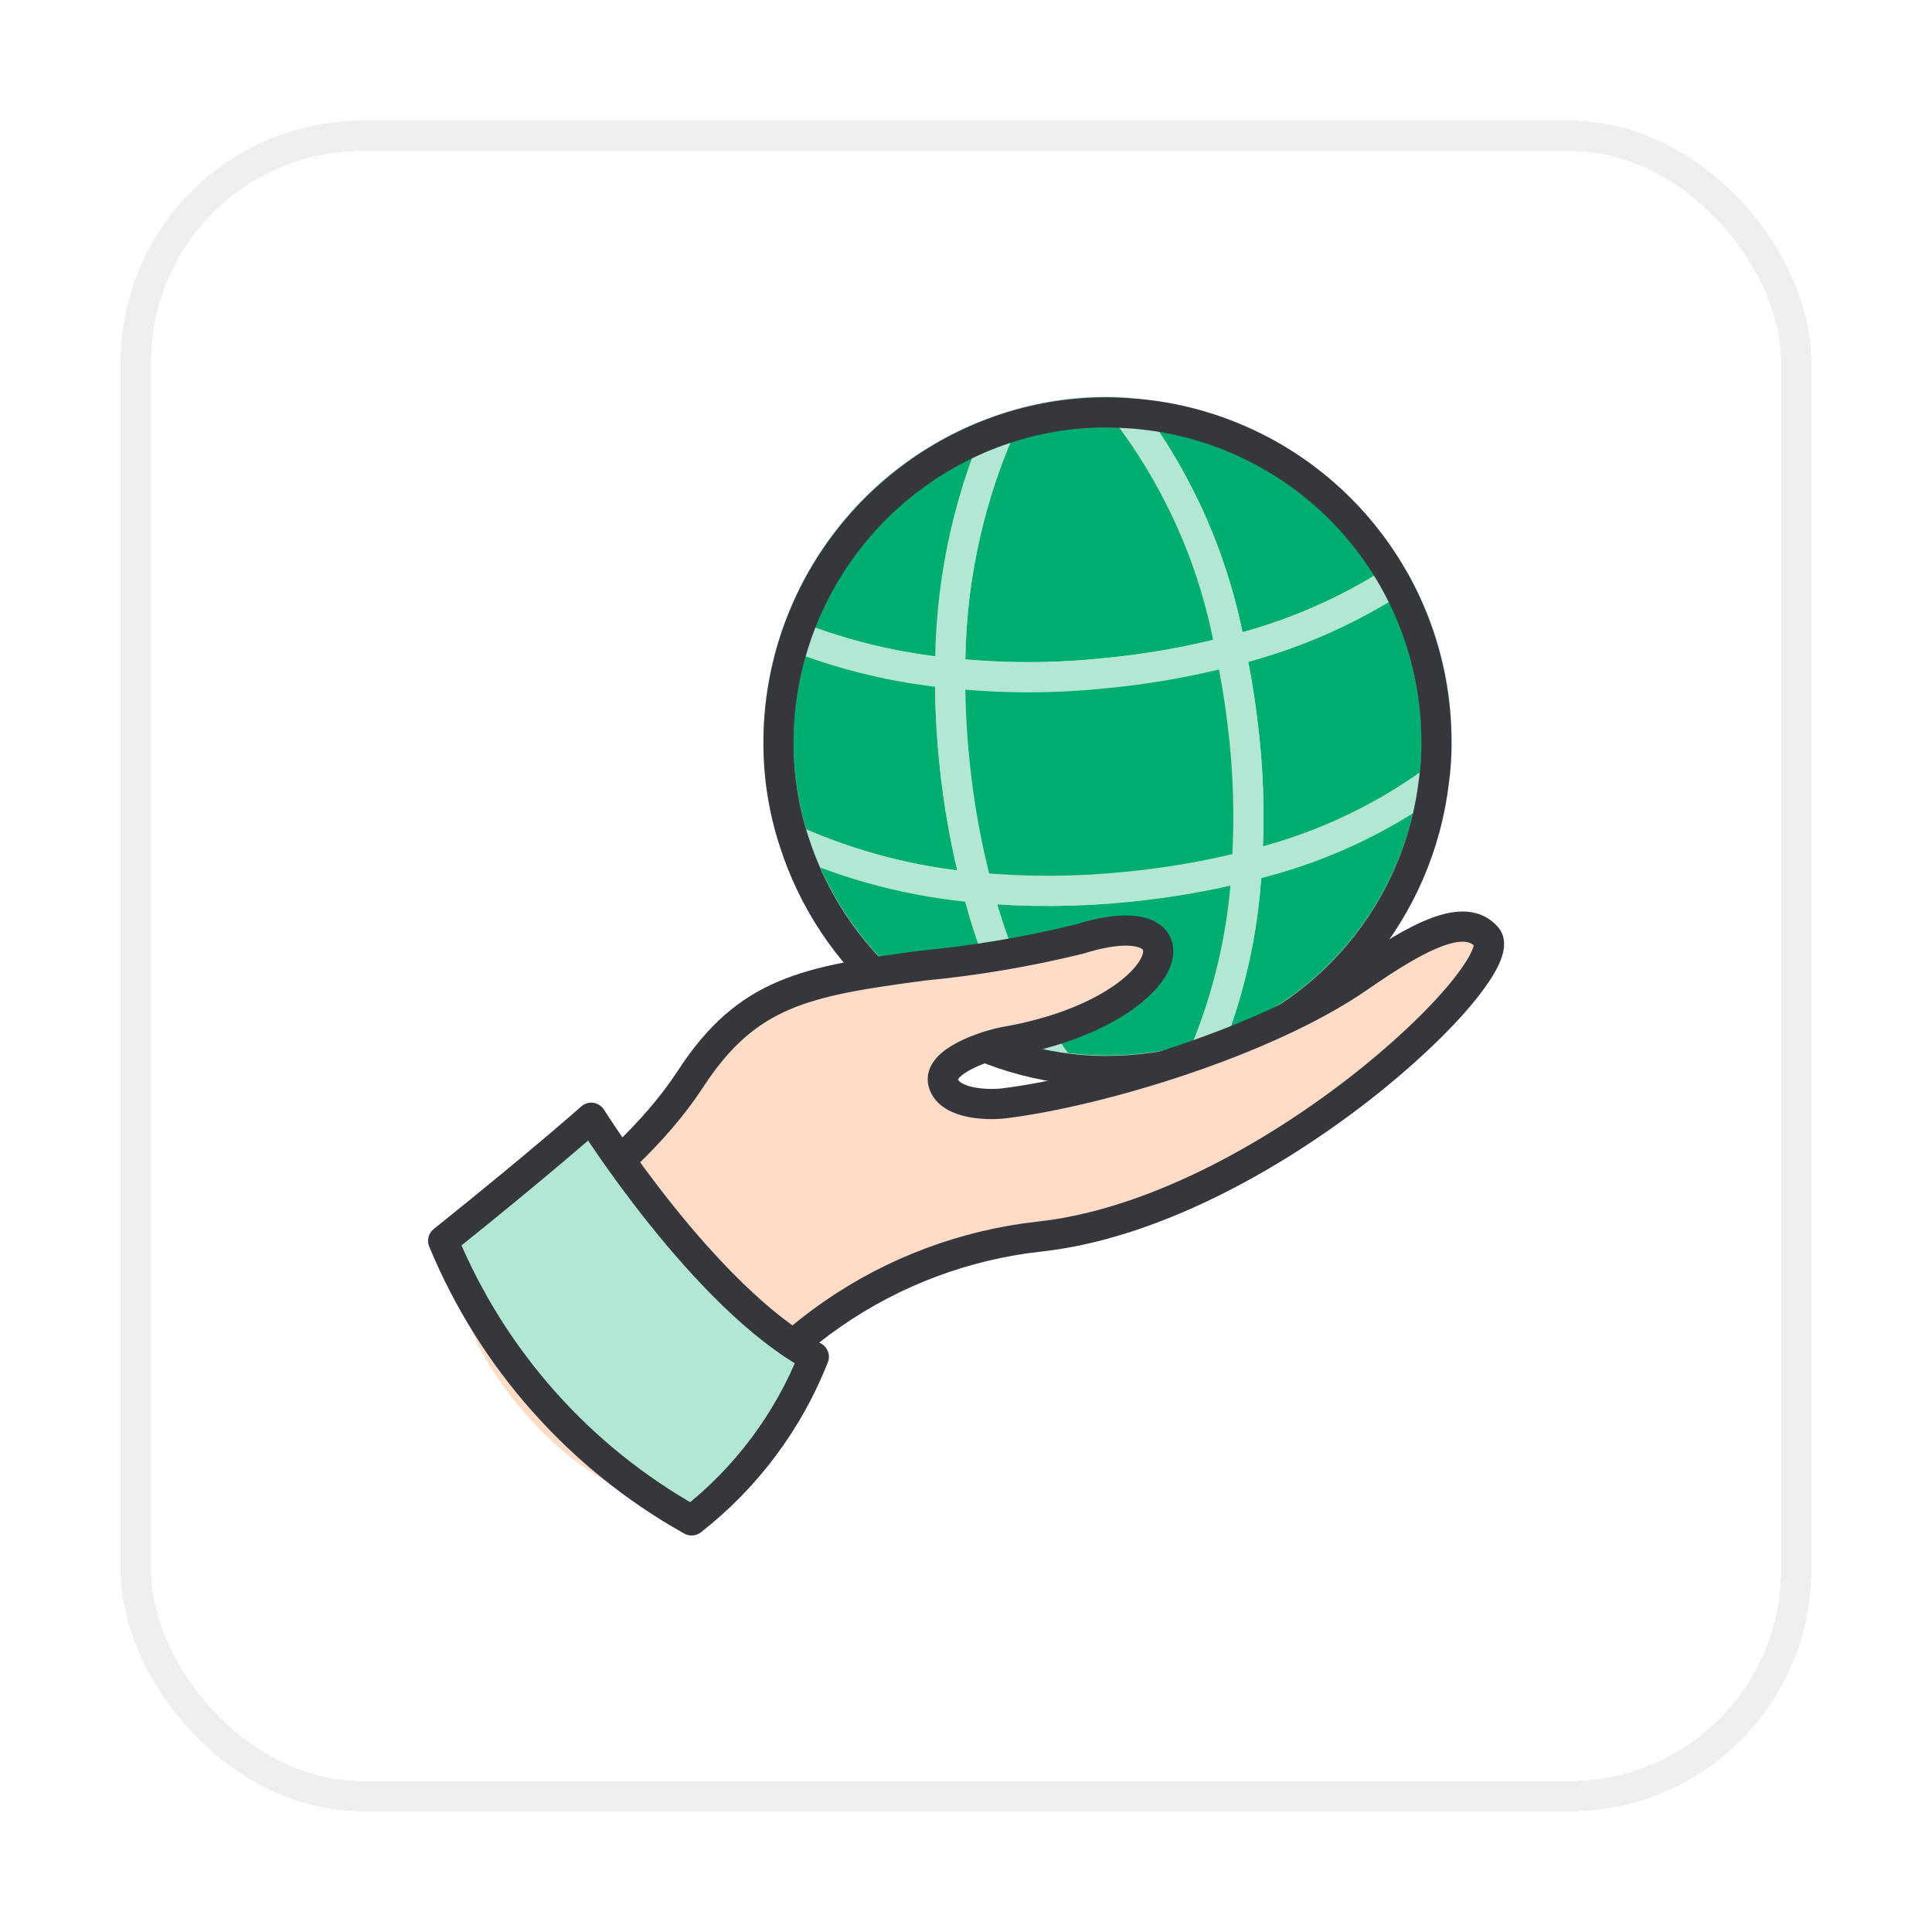
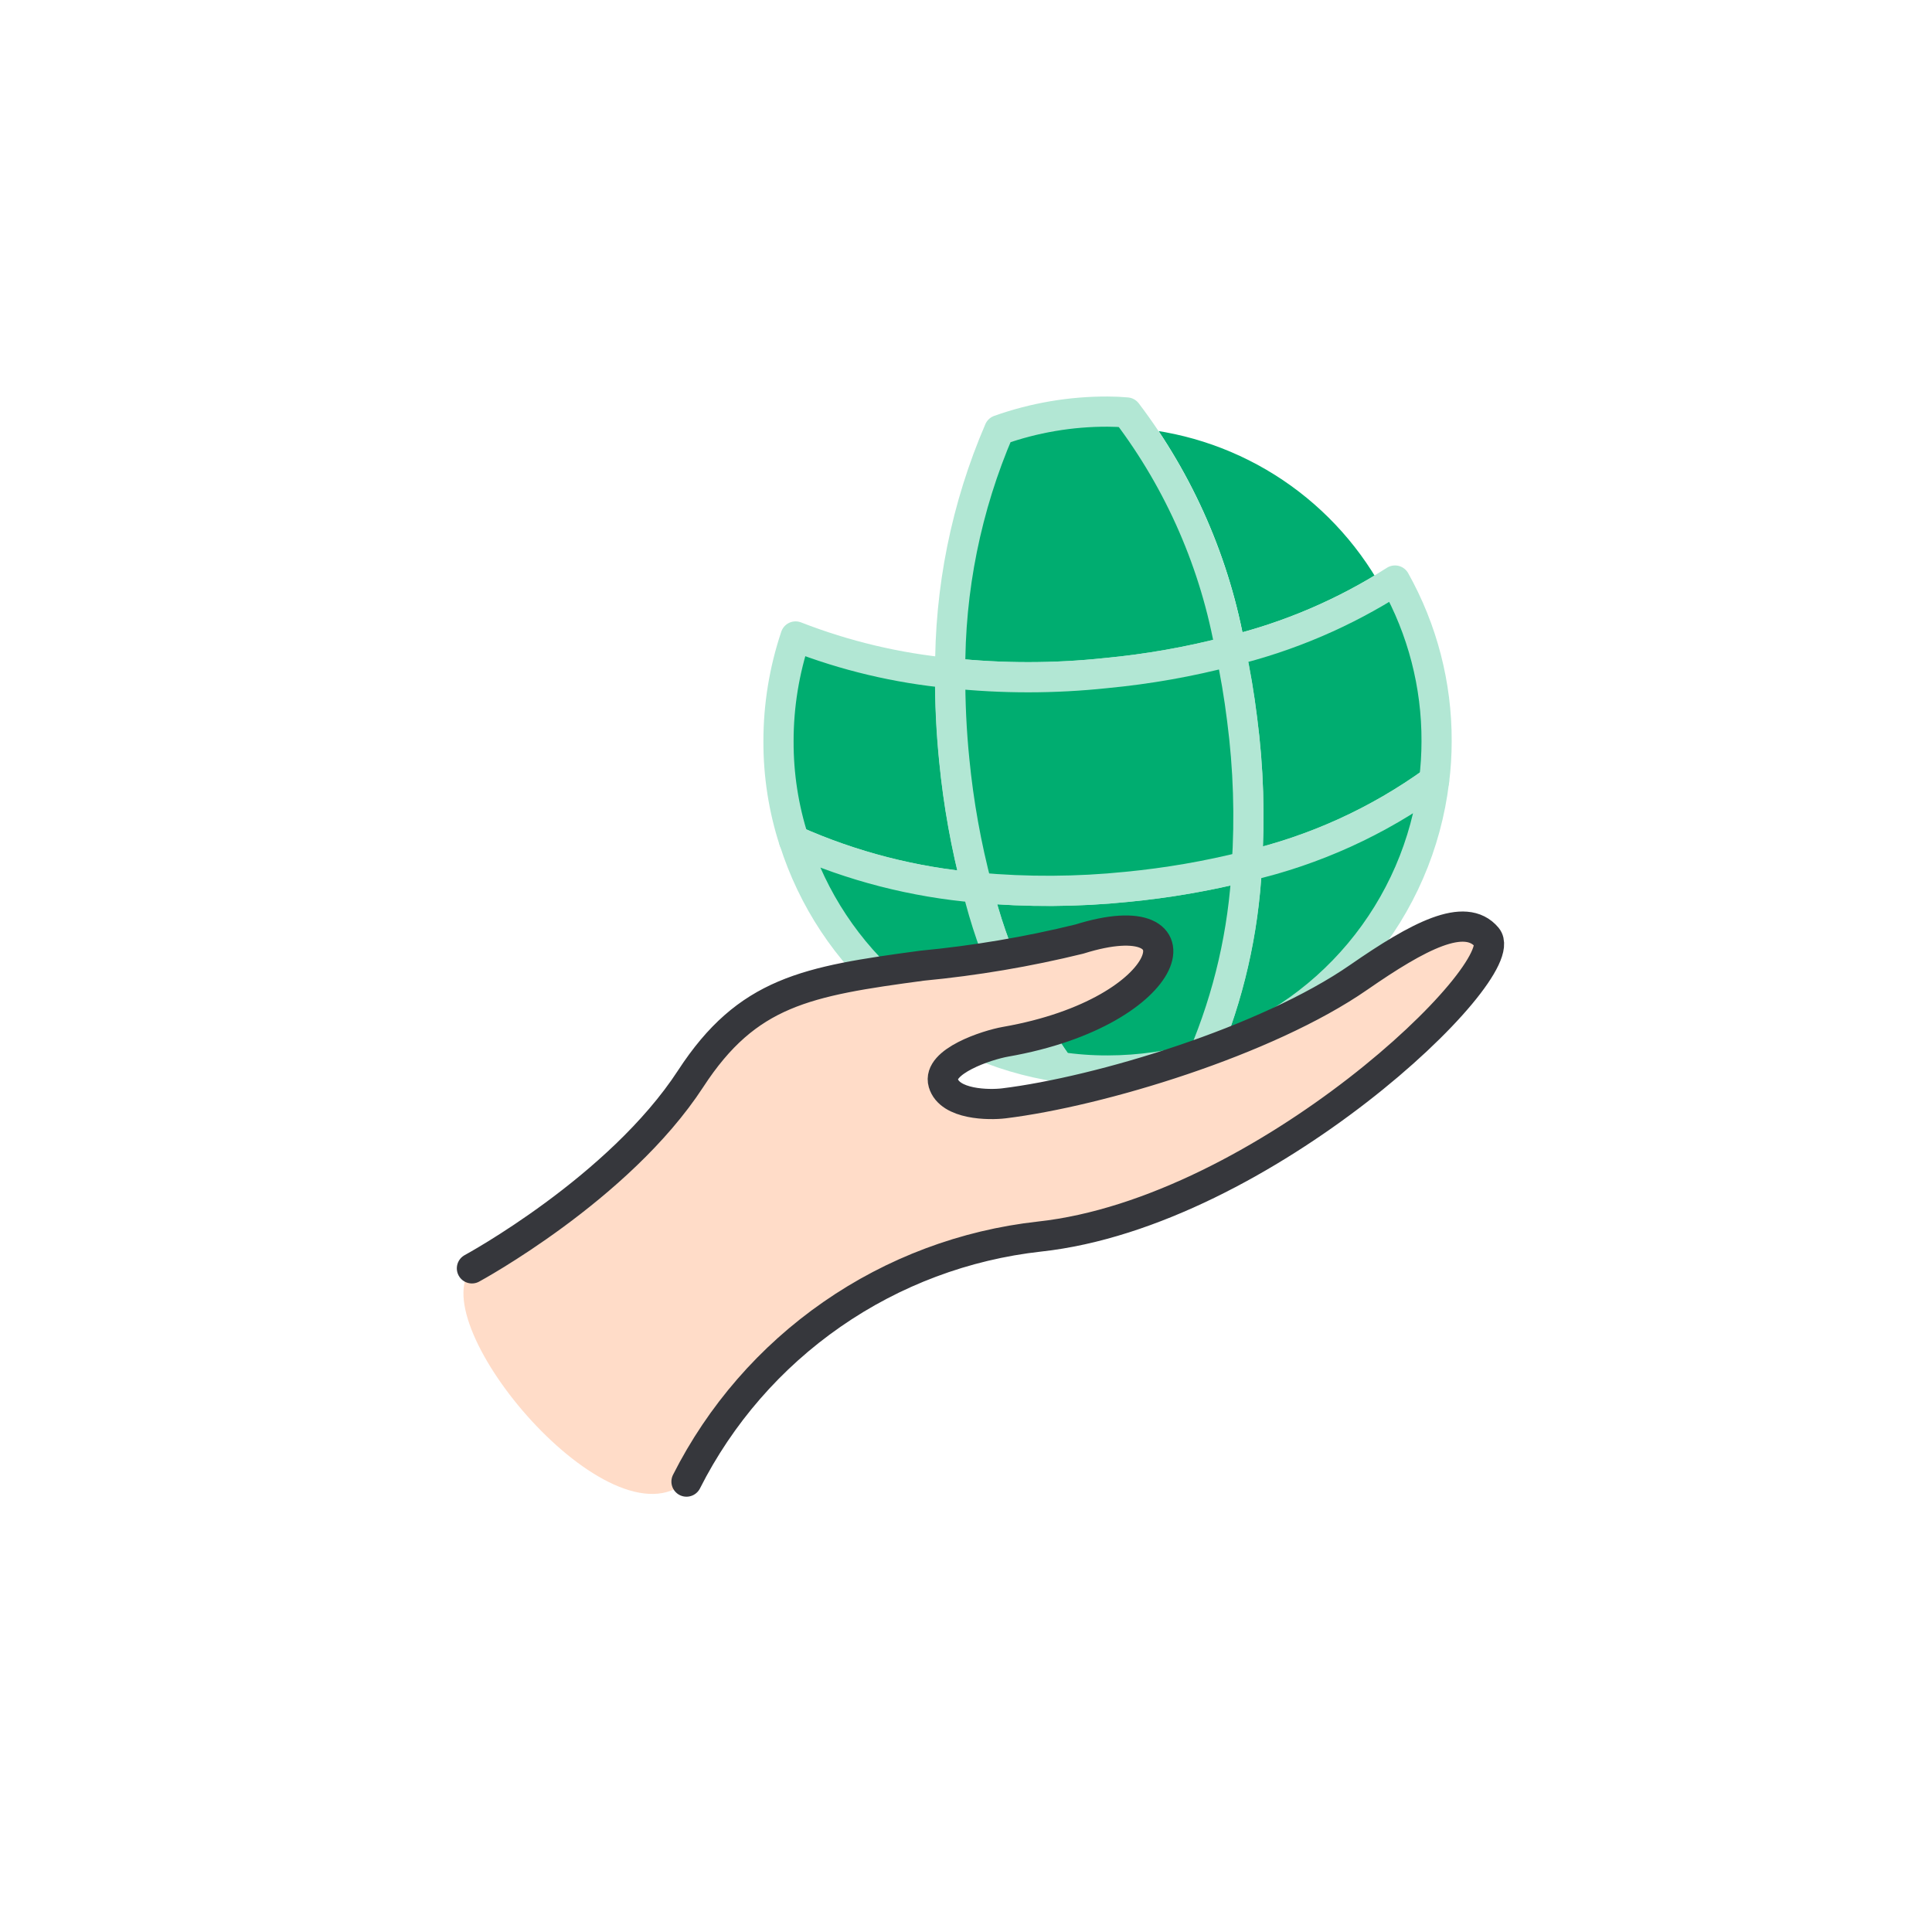
<svg xmlns="http://www.w3.org/2000/svg" width="64" height="64" viewBox="0 0 64 64" fill="none">
  <g filter="url(#filter0_d_31374_318891)">
    <rect x="4" y="3" width="56" height="56" rx="8" fill="white" shape-rendering="crispEdges" />
-     <rect x="4.5" y="3.5" width="55" height="55" rx="7.5" stroke="#F0EFF0" shape-rendering="crispEdges" />
    <path d="M46.213 18.236C44.538 19.308 42.698 20.095 40.767 20.566C40.268 17.695 39.089 14.985 37.328 12.664C39.159 12.764 40.935 13.329 42.489 14.303C44.042 15.278 45.324 16.631 46.213 18.236Z" fill="#00AD70" stroke="white" stroke-linecap="round" stroke-linejoin="round" />
    <path d="M40.764 20.566C39.411 20.921 38.032 21.165 36.64 21.296C34.924 21.48 33.193 21.48 31.477 21.296C31.453 18.53 32.006 15.789 33.101 13.248C34.255 12.838 35.471 12.631 36.695 12.635C36.905 12.635 37.115 12.645 37.325 12.664C39.086 14.985 40.265 17.695 40.764 20.566Z" fill="#00AD70" stroke="#B2E7D4" stroke-linecap="round" stroke-linejoin="round" />
-     <path d="M33.101 13.248C32.007 15.789 31.453 18.53 31.477 21.296C29.723 21.131 28.001 20.721 26.359 20.081C26.887 18.503 27.77 17.066 28.938 15.882C30.107 14.697 31.531 13.797 33.101 13.248Z" fill="#00AD70" stroke="#B2E7D4" stroke-linecap="round" stroke-linejoin="round" />
    <path d="M32.367 28.404C30.272 28.227 28.221 27.699 26.301 26.843C25.957 25.781 25.785 24.671 25.789 23.555C25.788 22.375 25.98 21.202 26.355 20.084C27.996 20.724 29.719 21.133 31.473 21.299C31.466 22.266 31.512 23.233 31.61 24.195C31.749 25.616 32.002 27.024 32.367 28.404Z" fill="#00AD70" stroke="#B2E7D4" stroke-linecap="round" stroke-linejoin="round" />
    <path d="M47.589 23.553C47.589 23.993 47.562 24.433 47.506 24.869C45.647 26.213 43.538 27.171 41.303 27.687C41.41 26.066 41.358 24.438 41.148 22.827C41.048 22.023 40.92 21.265 40.766 20.561C42.697 20.091 44.537 19.303 46.211 18.231C47.121 19.856 47.596 21.69 47.589 23.553Z" fill="#00AD70" stroke="#B2E7D4" stroke-linecap="round" stroke-linejoin="round" />
    <path d="M47.505 24.869C47.251 26.97 46.392 28.951 45.033 30.573C43.675 32.195 41.874 33.387 39.852 34.004C40.701 32.001 41.192 29.864 41.302 27.691C43.537 27.174 45.646 26.214 47.505 24.869Z" fill="#00AD70" stroke="#B2E7D4" stroke-linecap="round" stroke-linejoin="round" />
    <path d="M41.305 27.692C41.195 29.865 40.704 32.002 39.855 34.005C38.83 34.307 37.767 34.46 36.699 34.462C36.158 34.464 35.619 34.425 35.084 34.344C33.81 32.556 32.89 30.54 32.375 28.406C34.026 28.556 35.688 28.547 37.337 28.379C38.675 28.249 40.001 28.019 41.305 27.692Z" fill="#00AD70" stroke="#B2E7D4" stroke-linecap="round" stroke-linejoin="round" />
    <path d="M35.08 34.342C33.063 34.038 31.172 33.174 29.62 31.848C28.069 30.522 26.921 28.788 26.305 26.842C28.225 27.699 30.276 28.226 32.371 28.404C32.886 30.538 33.806 32.554 35.08 34.342Z" fill="#00AD70" stroke="#B2E7D4" stroke-linecap="round" stroke-linejoin="round" />
    <path d="M41.301 27.692C39.998 28.019 38.671 28.248 37.333 28.377C35.684 28.546 34.022 28.555 32.371 28.404C32.006 27.023 31.753 25.615 31.614 24.193C31.517 23.231 31.471 22.264 31.477 21.297C33.193 21.48 34.924 21.48 36.64 21.297C38.032 21.165 39.411 20.921 40.764 20.566C40.919 21.271 41.047 22.028 41.147 22.832C41.357 24.443 41.409 26.071 41.301 27.692Z" fill="#00AD70" stroke="#B2E7D4" stroke-linecap="round" stroke-linejoin="round" />
-     <path d="M47.585 23.564C47.588 24.005 47.559 24.444 47.499 24.881C47.251 26.982 46.395 28.965 45.037 30.587C43.679 32.209 41.878 33.4 39.854 34.014C38.825 34.318 37.759 34.474 36.686 34.477C36.148 34.481 35.61 34.442 35.078 34.36C33.061 34.055 31.17 33.191 29.618 31.866C28.067 30.541 26.918 28.807 26.301 26.861C25.956 25.8 25.784 24.69 25.789 23.574C25.796 21.312 26.502 19.108 27.81 17.264C29.118 15.419 30.963 14.024 33.094 13.27C34.248 12.861 35.463 12.655 36.686 12.66C36.905 12.66 37.112 12.673 37.319 12.684C40.097 12.843 42.709 14.06 44.617 16.085C46.526 18.11 47.587 20.79 47.583 23.574L47.585 23.564Z" stroke="#36373C" stroke-linecap="round" stroke-linejoin="round" />
    <path d="M33.066 33.678C38.809 32.912 39.982 28.777 35.749 30.103C34.038 30.523 32.298 30.817 30.544 30.984C26.703 31.504 24.753 31.851 22.874 34.727C20.499 38.377 15.627 41.011 15.627 41.011C13.97 42.864 20.233 50.318 22.735 48.07C23.857 45.851 25.513 43.947 27.554 42.53C29.596 41.113 31.958 40.227 34.427 39.953C41.85 39.148 50.17 31.139 49.251 30.04C48.529 29.176 46.984 29.993 45.005 31.364C41.951 33.481 36.255 35.524 33.007 35.237C30.789 35.298 30.473 34.358 33.066 33.678Z" fill="#FFDCC8" />
    <path d="M15.633 41.016C15.633 41.016 20.505 38.379 22.88 34.732C24.757 31.852 26.707 31.504 30.55 30.989C32.304 30.822 34.044 30.528 35.755 30.108C39.988 28.782 39.014 32.513 33.307 33.51C32.701 33.616 31.038 34.159 31.249 34.878C31.461 35.598 32.766 35.609 33.251 35.55C36.431 35.16 41.957 33.491 45.011 31.374C46.99 30.003 48.534 29.186 49.256 30.05C50.176 31.149 41.856 39.157 34.433 39.963C31.964 40.237 29.601 41.122 27.56 42.54C25.518 43.957 23.862 45.861 22.741 48.08" stroke="#36373C" stroke-linecap="round" stroke-linejoin="round" />
-     <path d="M19.585 36.027C19.585 36.027 23.326 41.984 26.959 43.946C26.117 46.081 24.719 47.953 22.911 49.365C19.204 47.293 16.304 44.03 14.68 40.104C18.046 37.403 19.585 36.027 19.585 36.027Z" fill="#B2E7D4" stroke="#36373C" stroke-linecap="round" stroke-linejoin="round" />
  </g>
  <defs>
    <filter id="filter0_d_31374_318891" x="0" y="0" width="64" height="64" filterUnits="userSpaceOnUse" color-interpolation-filters="sRGB">
      <feFlood flood-opacity="0" result="BackgroundImageFix" />
      <feColorMatrix in="SourceAlpha" type="matrix" values="0 0 0 0 0 0 0 0 0 0 0 0 0 0 0 0 0 0 127 0" result="hardAlpha" />
      <feOffset dy="1" />
      <feGaussianBlur stdDeviation="2" />
      <feComposite in2="hardAlpha" operator="out" />
      <feColorMatrix type="matrix" values="0 0 0 0 0 0 0 0 0 0 0 0 0 0 0 0 0 0 0.08 0" />
      <feBlend mode="normal" in2="BackgroundImageFix" result="effect1_dropShadow_31374_318891" />
      <feBlend mode="normal" in="SourceGraphic" in2="effect1_dropShadow_31374_318891" result="shape" />
    </filter>
  </defs>
</svg>